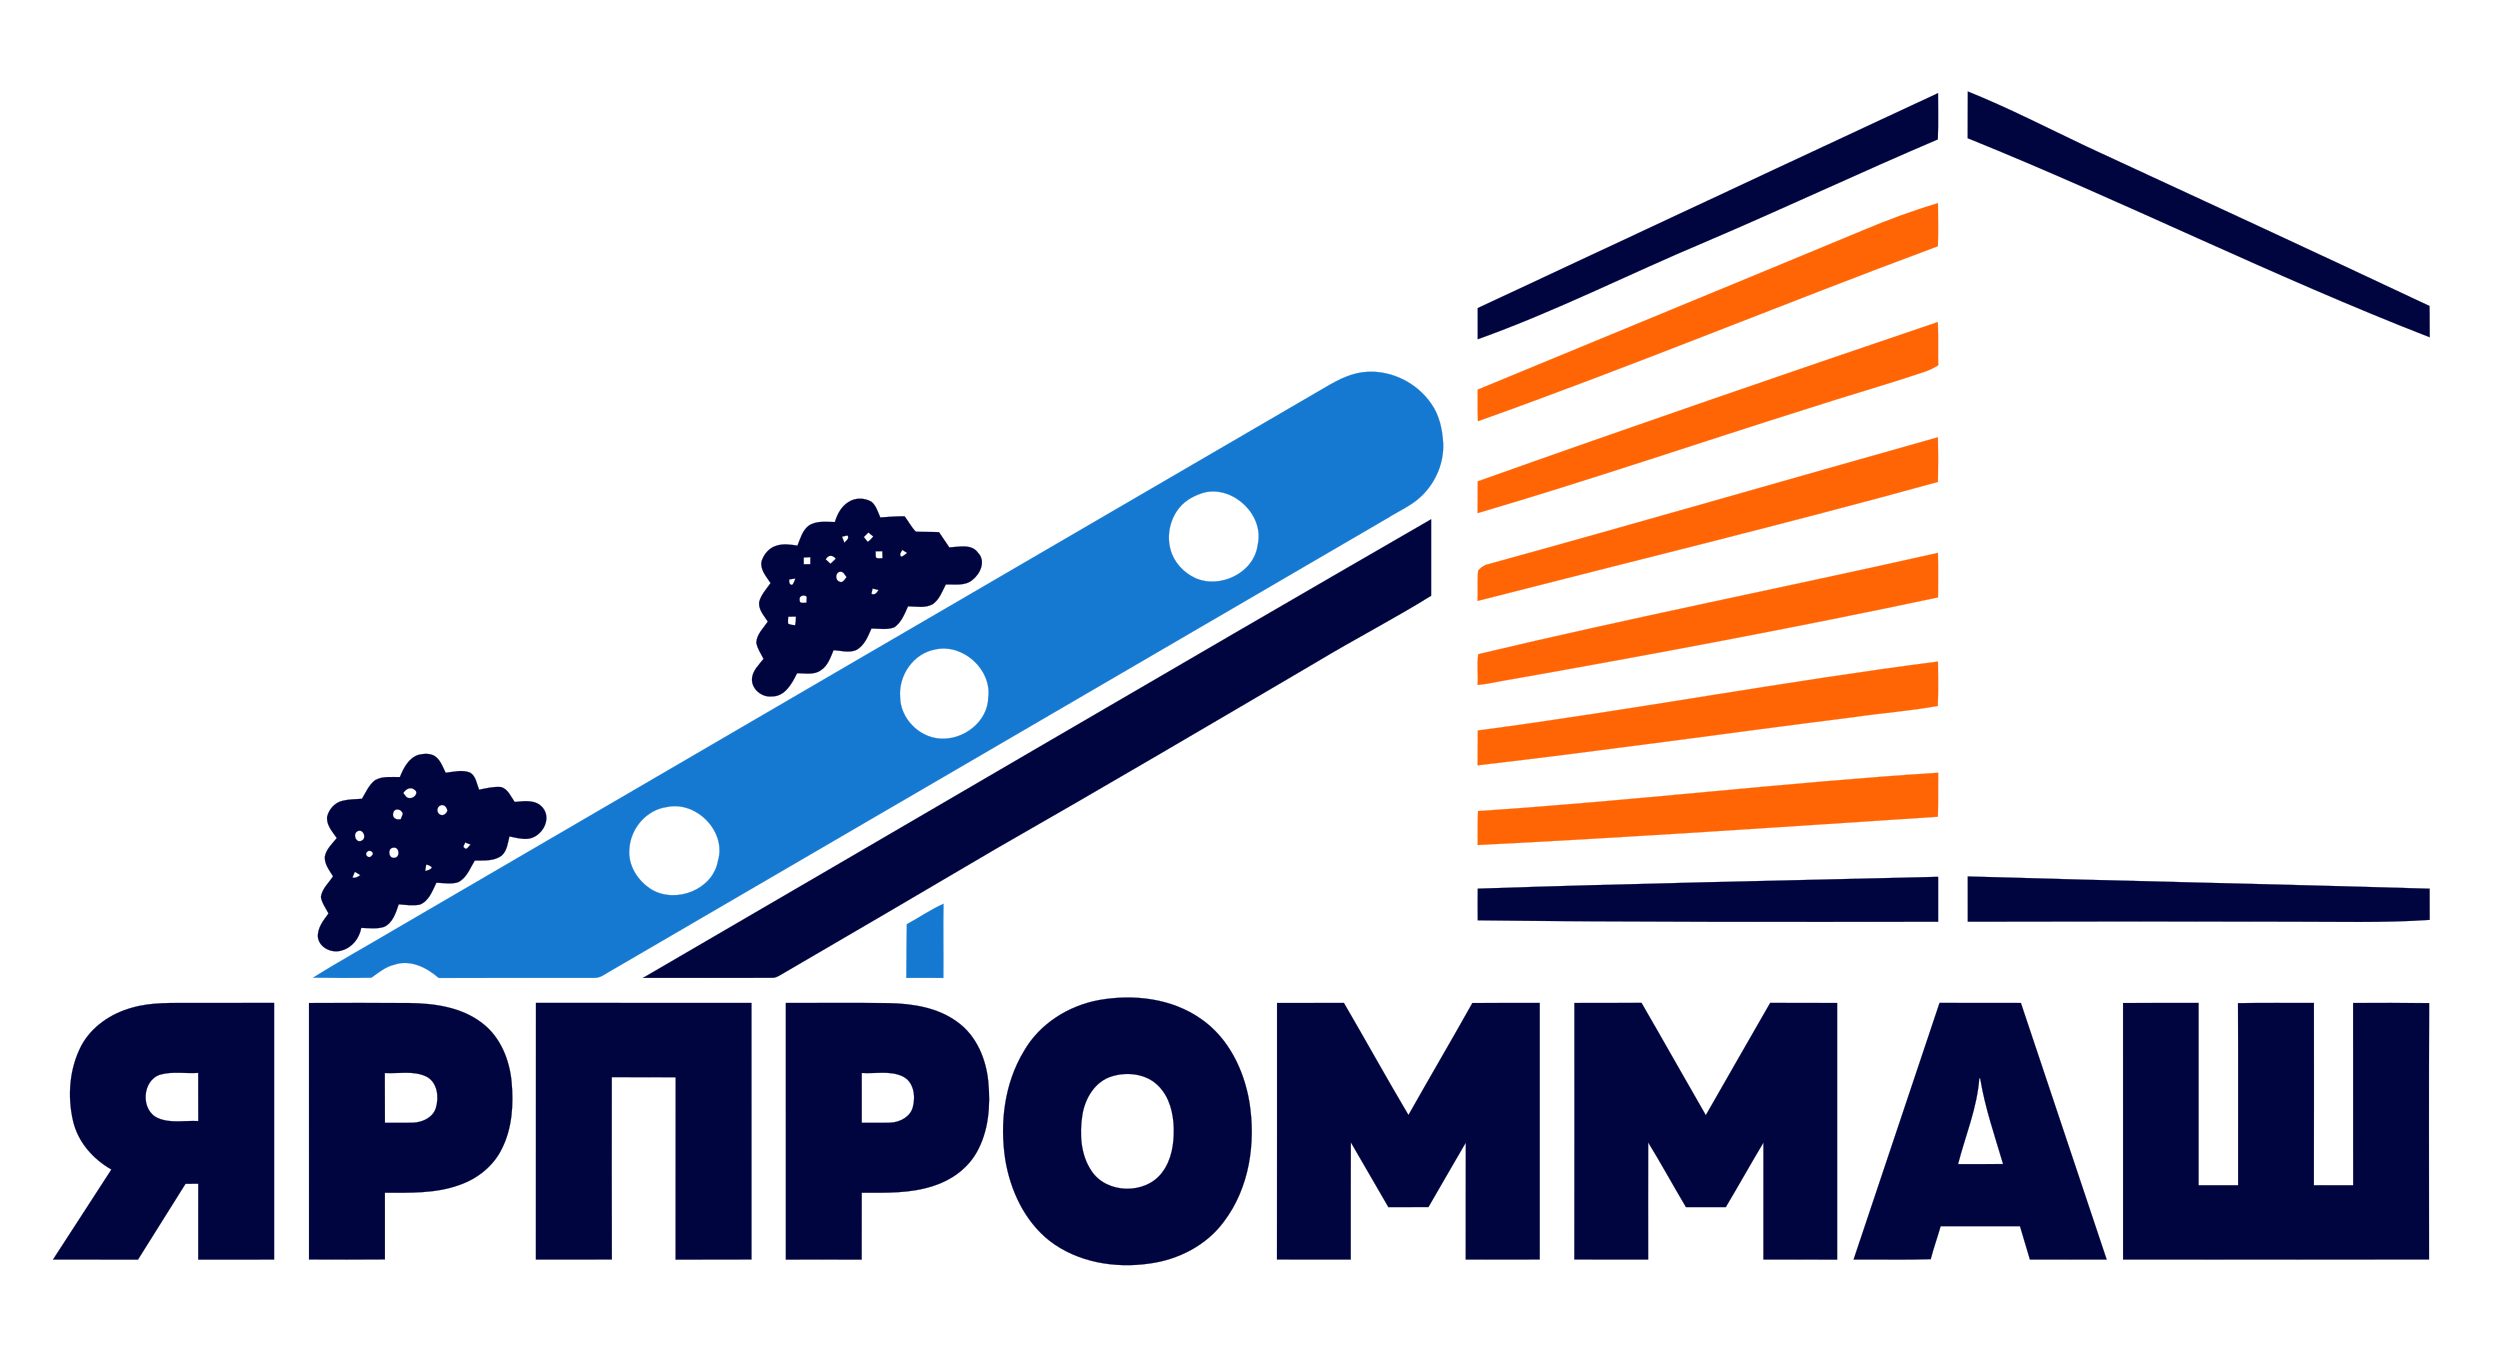
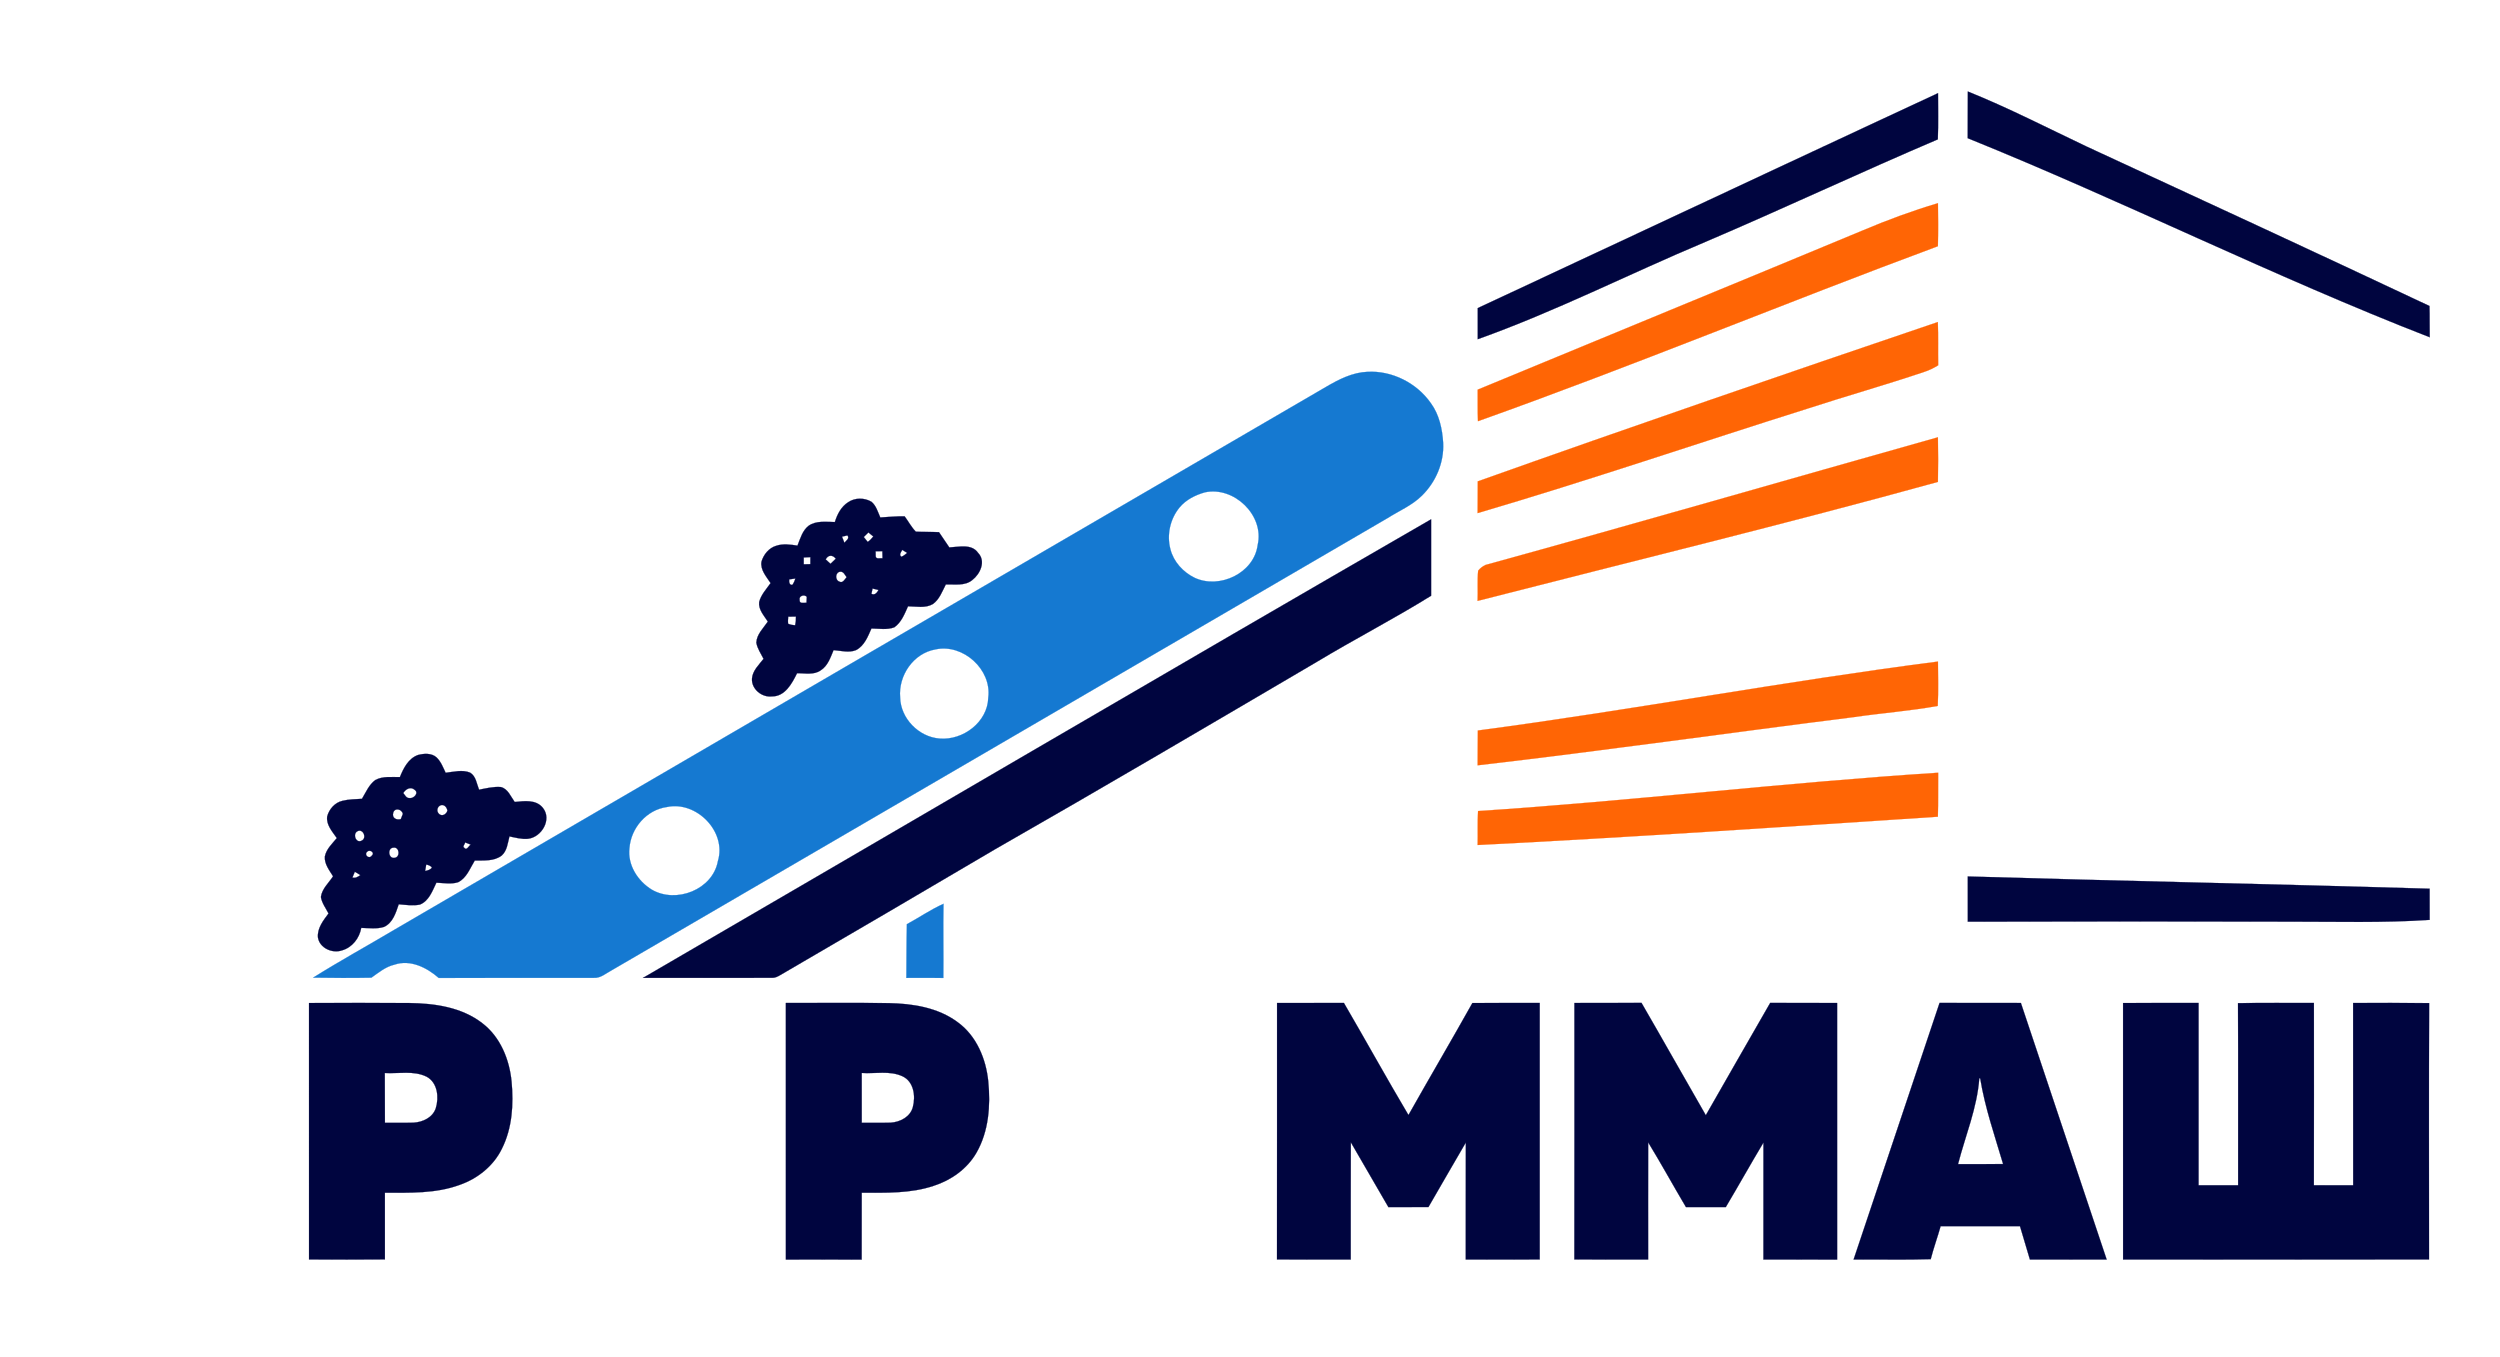
<svg xmlns="http://www.w3.org/2000/svg" width="1179pt" height="640pt" viewBox="0 0 1179 640" version="1.1">
  <g id="#ffffffff">
</g>
  <g id="#00053fff">
    <path fill="#00053f" stroke="#00053f" stroke-width="0.094" opacity="1.00" d=" M 928.03 43.15 C 947.11 50.83 965.41 60.27 983.98 69.08 C 1037.95 94.04 1091.94 118.96 1145.74 144.31 C 1145.89 149.22 1145.74 154.13 1145.85 159.05 C 1072.10 130.39 1001.30 94.80 927.96 65.17 C 928.04 57.83 927.94 50.49 928.03 43.15 Z" />
    <path fill="#00053f" stroke="#00053f" stroke-width="0.094" opacity="1.00" d=" M 696.90 145.30 C 769.28 111.55 841.57 77.59 913.98 43.92 C 913.97 51.18 914.15 58.46 913.88 65.72 C 877.09 81.40 840.91 98.45 804.12 114.13 C 768.28 129.18 733.55 146.89 696.90 159.97 C 696.86 155.08 696.87 150.19 696.90 145.30 Z" />
    <path fill="#00053f" stroke="#00053f" stroke-width="0.094" opacity="1.00" d=" M 400.02 236.83 C 403.23 234.64 407.67 234.68 410.98 236.63 C 413.23 238.49 413.99 241.47 415.15 244.03 C 418.97 243.78 422.79 243.44 426.62 243.49 C 428.41 245.86 429.80 248.61 431.90 250.72 C 435.54 250.93 439.19 250.80 442.83 250.97 C 444.47 253.35 446.10 255.74 447.70 258.16 C 452.21 257.96 458.22 256.31 461.28 260.75 C 465.06 264.69 462.27 270.69 458.53 273.55 C 455.05 276.44 450.21 275.50 446.05 275.62 C 444.35 278.87 443.06 282.68 439.93 284.88 C 436.38 286.96 432.11 285.96 428.22 285.94 C 426.60 289.52 425.11 293.52 421.75 295.85 C 418.31 297.14 414.54 296.42 410.97 296.40 C 409.28 300.21 407.63 304.60 403.67 306.61 C 400.29 307.97 396.59 306.85 393.11 306.61 C 391.65 310.05 390.43 313.98 387.09 316.10 C 383.84 318.47 379.61 317.43 375.88 317.52 C 373.49 322.34 370.21 328.53 363.99 328.43 C 359.23 328.97 354.32 324.93 354.64 320.01 C 354.93 316.23 357.90 313.54 360.09 310.71 C 358.83 308.23 357.17 305.87 356.68 303.09 C 356.88 299.09 360.00 296.25 362.11 293.14 C 360.32 290.33 357.58 287.50 358.03 283.90 C 358.90 280.46 361.42 277.81 363.41 274.99 C 361.44 271.95 358.47 268.77 359.12 264.87 C 360.10 261.51 362.62 258.41 366.05 257.39 C 369.31 256.29 372.78 256.82 376.09 257.31 C 377.42 254.00 378.40 250.22 381.36 247.94 C 384.98 245.43 389.59 246.17 393.72 246.20 C 394.83 242.56 396.70 238.92 400.02 236.83 M 409.53 251.11 C 408.79 251.82 408.06 252.53 407.35 253.26 C 407.96 254.03 408.58 254.80 409.21 255.57 C 410.24 254.88 411.09 253.98 411.85 253.00 C 411.07 252.37 410.30 251.74 409.53 251.11 M 397.09 253.09 C 397.45 254.05 397.83 255.02 398.22 255.98 C 399.01 254.91 400.85 253.95 399.63 252.50 C 398.77 252.66 397.93 252.86 397.09 253.09 M 425.08 262.56 C 426.13 262.19 426.96 261.44 427.81 260.75 C 427.23 260.39 426.08 259.67 425.50 259.32 C 425.00 260.32 423.81 261.61 425.08 262.56 M 412.94 259.98 C 412.95 260.52 412.96 261.59 412.97 262.13 C 412.87 263.94 415.14 263.11 416.20 263.28 C 416.17 262.17 416.15 261.06 416.12 259.95 C 415.32 259.96 413.73 259.97 412.94 259.98 M 379.04 262.91 C 379.04 263.72 379.04 265.32 379.04 266.12 C 379.83 266.11 381.39 266.07 382.17 266.05 C 382.18 264.95 382.18 263.85 382.18 262.75 C 381.13 262.80 380.08 262.85 379.04 262.91 M 389.39 263.80 C 389.95 264.32 391.09 265.37 391.66 265.89 C 392.51 265.11 393.36 264.31 394.17 263.48 C 392.64 261.57 390.59 261.60 389.39 263.80 M 396.30 269.61 C 393.86 269.80 393.68 273.62 395.91 274.31 C 397.42 275.19 398.46 273.11 399.26 272.18 C 398.44 271.18 397.85 269.50 396.30 269.61 M 372.21 273.23 C 372.05 274.24 372.22 276.07 373.68 275.82 C 374.33 274.91 374.80 273.91 375.11 272.83 C 374.38 272.93 372.94 273.13 372.21 273.23 M 411.50 277.56 C 411.36 278.18 411.09 279.42 410.96 280.04 C 412.51 280.88 413.66 279.50 414.28 278.22 C 413.35 277.99 412.42 277.77 411.50 277.56 M 377.10 282.89 C 376.92 284.91 379.14 284.25 380.34 284.23 C 380.41 283.31 380.46 282.39 380.47 281.47 C 379.33 280.15 376.66 280.99 377.10 282.89 M 371.72 290.83 C 371.66 291.95 371.49 293.10 371.70 294.22 C 372.75 294.61 373.85 294.83 374.99 294.88 C 375.29 293.53 375.41 292.15 375.37 290.77 C 374.15 290.78 372.93 290.79 371.72 290.83 Z" />
    <path fill="#00053f" stroke="#00053f" stroke-width="0.094" opacity="1.00" d=" M 303.24 461.17 C 427.15 389.12 550.77 316.56 674.91 244.90 C 674.89 256.91 674.88 268.93 674.91 280.96 C 657.28 291.90 638.81 301.41 621.04 312.12 C 570.62 341.74 520.22 371.40 469.45 400.41 C 435.64 420.33 401.79 440.17 367.88 459.90 C 366.70 460.58 365.45 461.23 364.05 461.14 C 343.78 461.20 323.51 461.13 303.24 461.17 Z" />
    <path fill="#00053f" stroke="#00053f" stroke-width="0.094" opacity="1.00" d=" M 188.59 366.48 C 190.27 362.30 192.58 357.70 197.10 356.06 C 199.95 355.31 203.51 355.07 205.86 357.18 C 207.95 359.14 208.94 361.91 210.16 364.43 C 213.95 364.02 218.01 362.87 221.70 364.37 C 224.49 366.03 224.80 369.66 225.93 372.42 C 229.31 371.76 232.73 370.89 236.21 371.17 C 239.58 372.01 240.86 375.67 242.73 378.21 C 247.27 377.77 252.81 376.94 256.04 381.01 C 260.41 386.47 255.40 394.88 248.97 395.57 C 246.01 395.86 243.11 395.02 240.25 394.45 C 239.45 397.55 239.16 401.21 236.62 403.46 C 233.00 406.26 228.18 405.74 223.90 405.83 C 221.66 409.46 220.10 414.07 216.02 416.07 C 212.72 417.11 209.19 416.40 205.80 416.28 C 203.93 420.11 202.32 424.90 198.02 426.61 C 194.72 427.26 191.35 426.72 188.04 426.47 C 186.68 430.46 185.29 435.20 181.13 437.12 C 177.66 438.24 173.93 437.65 170.36 437.59 C 169.51 442.45 166.10 446.86 161.25 448.21 C 156.71 449.77 150.70 447.10 149.94 442.09 C 149.57 437.72 152.47 434.09 154.92 430.80 C 153.64 428.26 151.78 425.88 151.34 423.01 C 151.85 419.13 155.02 416.40 157.07 413.27 C 155.32 410.41 152.93 407.49 153.20 403.93 C 153.87 400.41 156.67 397.90 158.84 395.24 C 156.75 392.22 153.77 389.02 154.30 385.06 C 155.18 381.60 157.93 378.48 161.49 377.67 C 164.49 376.91 167.62 376.92 170.70 376.72 C 172.57 373.63 174.00 370.04 177.01 367.86 C 180.54 365.91 184.73 366.58 188.59 366.48 M 190.19 373.99 C 191.00 374.95 191.63 376.50 193.15 376.37 C 195.01 376.72 197.66 374.04 195.64 372.56 C 193.74 370.76 191.32 372.10 190.19 373.99 M 208.26 379.65 C 206.23 380.00 205.54 382.60 207.14 383.92 C 208.64 385.21 210.70 383.85 211.01 382.15 C 210.66 380.81 209.76 379.55 208.26 379.65 M 185.41 383.45 C 184.80 385.80 187.04 386.90 189.02 386.29 C 189.26 385.68 189.74 384.47 189.98 383.86 C 189.55 381.48 185.99 380.75 185.41 383.45 M 168.16 392.29 C 166.34 393.95 168.09 397.83 170.60 396.43 C 173.32 395.14 170.97 390.08 168.16 392.29 M 219.34 397.29 C 219.32 398.06 217.94 399.28 218.94 399.80 C 220.07 401.34 221.07 398.85 222.01 398.33 C 221.12 397.97 220.23 397.62 219.34 397.29 M 185.62 399.75 C 182.60 399.71 183.07 405.18 186.15 404.55 C 188.88 404.18 188.36 399.33 185.62 399.75 M 173.22 401.62 C 171.45 403.09 174.05 405.41 175.35 403.49 C 176.96 402.14 174.40 400.44 173.22 401.62 M 200.99 407.74 C 200.81 408.76 200.65 409.78 200.49 410.80 C 201.66 410.45 203.07 410.26 203.70 409.06 C 202.97 408.31 202.07 407.87 200.99 407.74 M 167.34 411.11 C 166.95 412.01 166.57 412.92 166.20 413.84 C 167.64 414.27 168.82 413.50 169.94 412.70 C 169.08 412.15 168.21 411.62 167.34 411.11 Z" />
-     <path fill="#00053f" stroke="#00053f" stroke-width="0.094" opacity="1.00" d=" M 696.91 419.09 C 769.27 416.66 841.65 415.27 914.01 413.51 C 914.00 420.57 914.01 427.63 914.01 434.69 C 841.64 434.78 769.27 434.87 696.91 434.02 C 696.87 429.04 696.85 424.06 696.91 419.09 Z" />
    <path fill="#00053f" stroke="#00053f" stroke-width="0.094" opacity="1.00" d=" M 928.00 413.34 C 1000.60 415.50 1073.21 416.95 1145.81 419.11 C 1145.81 424.01 1145.80 428.91 1145.83 433.81 C 1123.89 435.30 1101.90 434.63 1079.93 434.65 C 1029.29 434.50 978.65 434.55 928.01 434.67 C 927.97 427.56 927.99 420.45 928.00 413.34 Z" />
-     <path fill="#00053f" stroke="#00053f" stroke-width="0.094" opacity="1.00" d=" M 518.44 471.60 C 534.76 468.75 552.67 470.82 566.46 480.56 C 579.38 489.49 586.70 504.63 589.23 519.81 C 592.31 539.11 589.21 560.25 577.19 576.11 C 568.98 587.30 555.74 594.06 542.14 595.88 C 525.81 598.26 508.02 595.35 494.78 585.02 C 483.15 575.74 476.50 561.43 474.10 546.98 C 471.43 529.64 473.65 511.04 482.81 495.83 C 490.18 482.83 503.90 474.22 518.44 471.60 M 524.38 507.59 C 516.40 509.96 511.68 518.00 510.44 525.82 C 509.09 534.68 509.57 544.49 514.71 552.15 C 521.88 563.14 540.22 563.45 548.01 552.99 C 552.58 547.07 553.71 539.29 553.55 532.01 C 553.33 525.02 551.61 517.61 546.61 512.44 C 541.08 506.45 531.89 505.28 524.38 507.59 Z" />
-     <path fill="#00053f" stroke="#00053f" stroke-width="0.094" opacity="1.00" d=" M 62.10 475.27 C 71.47 472.51 81.35 473.07 91.00 472.99 C 103.76 472.98 116.51 473.00 129.26 472.98 C 129.25 513.33 129.25 553.67 129.26 594.01 C 117.34 594.00 105.41 593.99 93.49 594.02 C 93.50 582.10 93.47 570.17 93.50 558.25 C 91.50 558.24 89.49 558.25 87.49 558.28 C 80.03 570.20 72.55 582.11 65.07 594.02 C 51.71 593.97 38.36 594.03 25.00 594.00 C 34.22 579.87 43.34 565.68 52.53 551.54 C 43.83 546.62 36.73 538.51 34.45 528.64 C 31.72 516.86 32.74 503.92 38.36 493.12 C 43.22 484.09 52.36 477.95 62.10 475.27 M 75.67 506.76 C 66.92 509.38 66.17 523.76 74.55 527.32 C 80.48 529.88 87.23 528.35 93.51 528.70 C 93.45 521.12 93.53 513.55 93.48 505.97 C 87.56 506.38 81.44 505.17 75.67 506.76 Z" />
    <path fill="#00053f" stroke="#00053f" stroke-width="0.094" opacity="1.00" d=" M 145.73 473.02 C 161.49 472.98 177.24 472.95 193.00 473.03 C 205.00 473.18 217.79 474.98 227.52 482.59 C 236.00 489.08 240.25 499.68 241.26 510.07 C 242.25 520.73 241.59 531.97 236.72 541.69 C 232.78 549.83 225.24 555.86 216.78 558.79 C 205.52 562.94 193.32 562.49 181.51 562.49 C 181.51 572.97 181.48 583.46 181.52 593.94 C 169.59 594.06 157.67 594.01 145.74 593.97 C 145.74 553.65 145.77 513.34 145.73 473.02 M 181.47 506.03 C 181.55 513.86 181.45 521.69 181.53 529.51 C 186.00 529.44 190.48 529.60 194.96 529.45 C 199.32 529.24 204.07 527.05 205.52 522.63 C 207.10 517.54 206.39 510.59 201.24 507.79 C 195.11 504.75 188.03 506.41 181.47 506.03 Z" />
-     <path fill="#00053f" stroke="#00053f" stroke-width="0.094" opacity="1.00" d=" M 252.76 472.98 C 286.63 473.00 320.51 472.98 354.39 472.99 C 354.38 513.32 354.35 553.64 354.40 593.97 C 342.47 594.06 330.54 593.97 318.61 594.02 C 318.65 565.36 318.60 536.70 318.64 508.04 C 308.60 507.95 298.56 508.05 288.52 507.98 C 288.51 536.64 288.45 565.30 288.55 593.96 C 276.61 594.07 264.67 593.97 252.74 594.01 C 252.77 553.66 252.72 513.32 252.76 472.98 Z" />
    <path fill="#00053f" stroke="#00053f" stroke-width="0.094" opacity="1.00" d=" M 370.61 472.99 C 386.76 473.06 402.91 472.87 419.06 473.07 C 430.46 473.28 442.49 475.15 451.82 482.20 C 460.59 488.65 465.02 499.44 466.07 510.02 C 467.17 521.39 466.30 533.52 460.50 543.62 C 456.13 551.24 448.55 556.62 440.27 559.25 C 429.38 562.91 417.72 562.50 406.39 562.48 C 406.34 573.00 406.40 583.52 406.36 594.04 C 394.45 593.97 382.54 594.00 370.62 594.02 C 370.61 553.68 370.64 513.33 370.61 472.99 M 406.39 506.01 C 406.35 513.84 406.35 521.67 406.40 529.50 C 410.93 529.44 415.47 529.60 420.01 529.45 C 424.46 529.20 429.32 526.71 430.50 522.10 C 431.88 516.95 430.97 510.06 425.60 507.57 C 419.60 504.79 412.76 506.44 406.39 506.01 Z" />
    <path fill="#00053f" stroke="#00053f" stroke-width="0.094" opacity="1.00" d=" M 602.26 473.01 C 612.77 472.97 623.28 473.00 633.79 472.99 C 644.03 490.55 653.85 508.37 664.23 525.85 C 674.18 508.19 684.47 490.72 694.37 473.03 C 704.95 472.93 715.54 473.04 726.13 472.99 C 726.13 513.31 726.13 553.64 726.13 593.97 C 714.50 594.02 702.87 594.02 691.24 593.98 C 691.28 575.59 691.22 557.20 691.28 538.82 C 685.43 548.97 679.47 559.06 673.66 569.24 C 667.36 569.27 661.06 569.23 654.76 569.27 C 648.85 559.09 642.99 548.87 637.05 538.71 C 636.96 557.14 637.04 575.57 637.01 594.00 C 625.41 593.98 613.82 594.04 602.23 593.97 C 602.30 553.65 602.23 513.33 602.26 473.01 Z" />
    <path fill="#00053f" stroke="#00053f" stroke-width="0.094" opacity="1.00" d=" M 742.49 473.00 C 753.04 472.97 763.59 473.03 774.14 472.96 C 784.34 490.56 794.29 508.31 804.46 525.94 C 814.57 508.27 824.66 490.60 834.82 472.97 C 845.34 473.05 855.86 472.96 866.38 473.00 C 866.37 513.34 866.36 553.69 866.39 594.03 C 854.80 593.97 843.22 594.01 831.63 594.01 C 831.62 575.62 831.61 557.23 831.64 538.84 C 825.62 548.91 819.89 559.17 813.89 569.26 C 807.62 569.25 801.36 569.26 795.09 569.26 C 789.07 559.13 783.42 548.78 777.28 538.73 C 777.22 557.16 777.24 575.58 777.26 594.01 C 765.66 593.96 754.06 594.06 742.46 593.96 C 742.54 553.64 742.48 513.32 742.49 473.00 Z" />
    <path fill="#00053f" stroke="#00053f" stroke-width="0.094" opacity="1.00" d=" M 874.15 594.01 C 887.69 553.68 901.20 513.33 914.69 472.98 C 927.48 473.01 940.26 472.98 953.05 473.00 C 966.51 513.35 980.06 553.66 993.51 594.01 C 981.43 593.98 969.36 594.03 957.30 593.98 C 955.78 588.73 954.16 583.51 952.62 578.26 C 940.15 578.23 927.67 578.25 915.20 578.26 C 913.74 583.48 911.87 588.58 910.53 593.83 C 898.41 594.23 886.27 593.88 874.15 594.01 M 933.44 508.39 C 932.45 522.40 926.90 535.51 923.41 548.99 C 930.49 548.97 937.58 549.05 944.66 548.96 C 940.72 535.62 936.13 522.40 933.88 508.65 C 933.77 508.58 933.55 508.46 933.44 508.39 Z" />
    <path fill="#00053f" stroke="#00053f" stroke-width="0.094" opacity="1.00" d=" M 1001.24 473.03 C 1013.11 472.94 1024.98 473.03 1036.85 472.99 C 1036.88 501.65 1036.89 530.32 1036.85 558.98 C 1043.06 559.01 1049.28 558.99 1055.50 558.98 C 1055.46 530.35 1055.59 501.72 1055.44 473.09 C 1067.37 472.87 1079.30 473.06 1091.24 472.99 C 1091.25 501.65 1091.29 530.31 1091.22 558.97 C 1097.39 559.02 1103.57 558.99 1109.76 558.98 C 1109.72 530.32 1109.77 501.67 1109.73 473.01 C 1121.68 473.01 1133.63 472.92 1145.58 473.06 C 1145.42 513.36 1145.52 553.67 1145.53 593.97 C 1097.44 594.03 1049.34 593.99 1001.25 593.99 C 1001.24 553.67 1001.27 513.35 1001.24 473.03 Z" />
  </g>
  <g id="#ff6505ff">
    <path fill="#ff6505" stroke="#ff6505" stroke-width="0.094" opacity="1.00" d=" M 878.62 108.61 C 890.15 103.73 901.93 99.39 913.94 95.82 C 914.03 102.58 914.08 109.35 913.91 116.11 C 841.39 143.02 769.89 172.67 697.01 198.63 C 696.76 193.67 696.95 188.71 696.87 183.76 C 757.43 158.65 818.10 133.81 878.62 108.61 Z" />
    <path fill="#ff6505" stroke="#ff6505" stroke-width="0.094" opacity="1.00" d=" M 696.91 227.01 C 769.02 201.34 841.41 176.46 913.89 151.87 C 914.14 158.67 913.91 165.47 914.05 172.27 C 911.96 173.56 909.74 174.66 907.40 175.40 C 889.37 181.48 871.04 186.64 852.94 192.54 C 800.88 208.93 749.21 226.58 696.84 241.98 C 696.93 236.99 696.84 232.00 696.91 227.01 Z" />
    <path fill="#ff6505" stroke="#ff6505" stroke-width="0.094" opacity="1.00" d=" M 700.56 266.43 C 771.80 246.83 842.79 226.24 913.92 206.22 C 914.07 213.23 914.04 220.25 913.92 227.26 C 841.87 247.16 769.23 264.80 696.83 283.38 C 697.04 278.63 696.63 273.86 697.10 269.13 C 698.01 267.97 699.24 267.07 700.56 266.43 Z" />
-     <path fill="#ff6505" stroke="#ff6505" stroke-width="0.094" opacity="1.00" d=" M 697.18 308.50 C 769.15 291.36 841.75 276.99 913.93 260.74 C 914.08 267.73 913.99 274.73 913.98 281.72 C 847.22 295.87 780.13 308.43 712.93 320.33 C 707.55 321.15 702.25 322.54 696.82 323.00 C 697.19 318.19 696.40 313.20 697.18 308.50 Z" />
    <path fill="#ff6505" stroke="#ff6505" stroke-width="0.094" opacity="1.00" d=" M 696.95 344.51 C 769.46 334.92 841.39 321.31 913.94 311.99 C 913.98 318.96 914.17 325.94 913.84 332.91 C 900.71 335.29 887.36 336.27 874.16 338.20 C 815.04 345.64 756.04 354.06 696.85 360.92 C 696.95 355.45 696.82 349.98 696.95 344.51 Z" />
    <path fill="#ff6505" stroke="#ff6505" stroke-width="0.094" opacity="1.00" d=" M 697.05 382.49 C 769.48 377.76 841.60 369.05 914.04 364.42 C 913.94 371.33 914.12 378.25 913.90 385.16 C 841.57 389.92 769.25 394.85 696.85 398.51 C 696.98 393.16 696.73 387.82 697.05 382.49 Z" />
  </g>
  <g id="#1579d1ff">
    <path fill="#1579d1" stroke="#1579d1" stroke-width="0.094" opacity="1.00" d=" M 625.38 182.44 C 631.37 178.93 637.84 175.61 644.93 175.35 C 656.54 174.73 668.17 180.63 674.80 190.15 C 678.76 195.55 680.19 202.33 680.60 208.91 C 681.06 218.11 677.16 227.29 670.62 233.71 C 665.98 238.33 659.84 240.88 654.38 244.34 C 532.43 315.41 410.51 386.53 288.54 457.55 C 285.79 458.98 283.27 461.40 279.96 461.15 C 255.61 461.21 231.25 461.11 206.90 461.20 C 201.33 456.31 193.52 452.37 186.03 454.93 C 181.85 455.89 178.56 458.68 175.15 461.07 C 166.00 461.26 156.84 461.19 147.69 461.05 C 160.35 453.10 173.49 445.90 186.35 438.25 C 332.65 352.91 479.02 267.69 625.38 182.44 M 568.21 232.19 C 563.71 233.46 559.30 235.67 556.27 239.32 C 551.83 244.72 550.15 252.27 551.97 259.03 C 553.46 264.94 557.97 269.83 563.37 272.47 C 575.13 277.99 591.44 270.29 593.12 257.00 C 596.40 243.09 581.96 229.18 568.21 232.19 M 441.20 306.25 C 430.76 308.04 423.62 318.58 424.50 328.89 C 424.71 338.81 433.26 347.55 443.07 348.30 C 454.17 349.27 465.82 340.51 466.07 328.97 C 467.80 315.75 454.16 303.43 441.20 306.25 M 314.50 380.59 C 304.95 381.89 297.52 390.51 296.85 399.98 C 295.89 407.94 300.79 415.55 307.41 419.57 C 318.85 426.25 336.15 419.58 338.56 406.09 C 342.81 392.20 328.42 377.57 314.50 380.59 Z" />
    <path fill="#1579d1" stroke="#1579d1" stroke-width="0.094" opacity="1.00" d=" M 427.68 435.85 C 433.47 432.71 438.94 428.93 444.96 426.22 C 444.74 437.88 445.02 449.54 444.89 461.20 C 439.07 461.13 433.26 461.15 427.44 461.18 C 427.53 452.74 427.46 444.29 427.68 435.85 Z" />
  </g>
  <g id="#fcfffdff">
</g>
  <g id="#fefffdff">
</g>
  <g id="#fefefeff">
</g>
  <g id="#fcfff2ff">
</g>
  <g id="#fefef8ff">
</g>
  <g id="#fefff8ff">
</g>
  <g id="#fcfff7ff">
</g>
  <g id="#fdfffcff">
</g>
</svg>